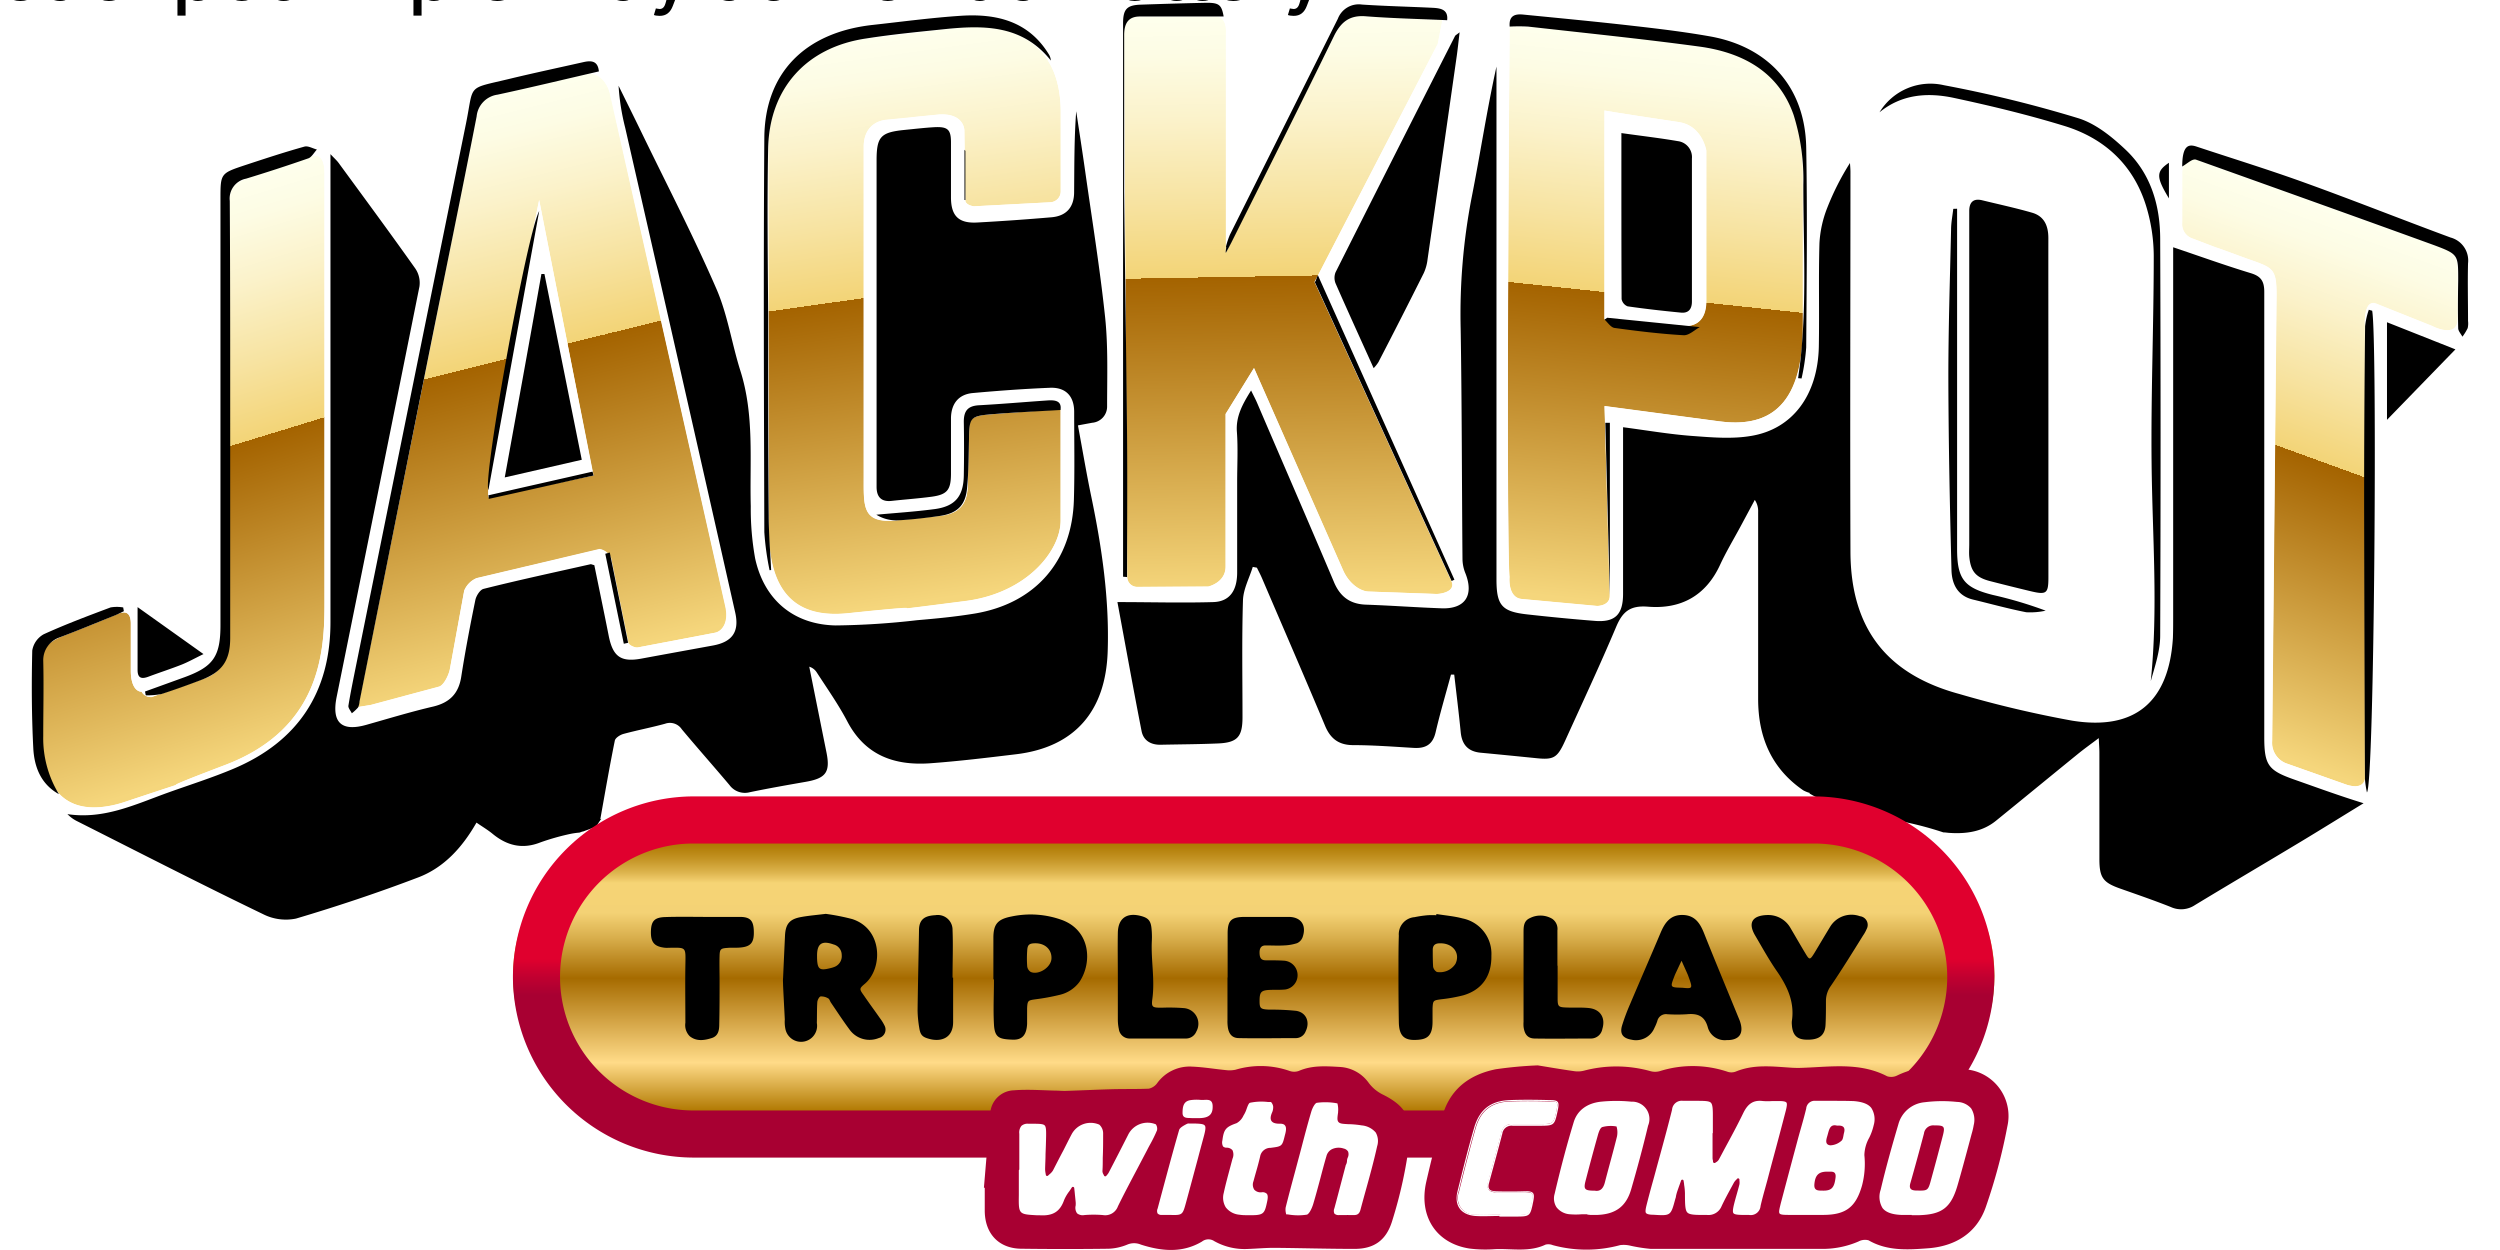
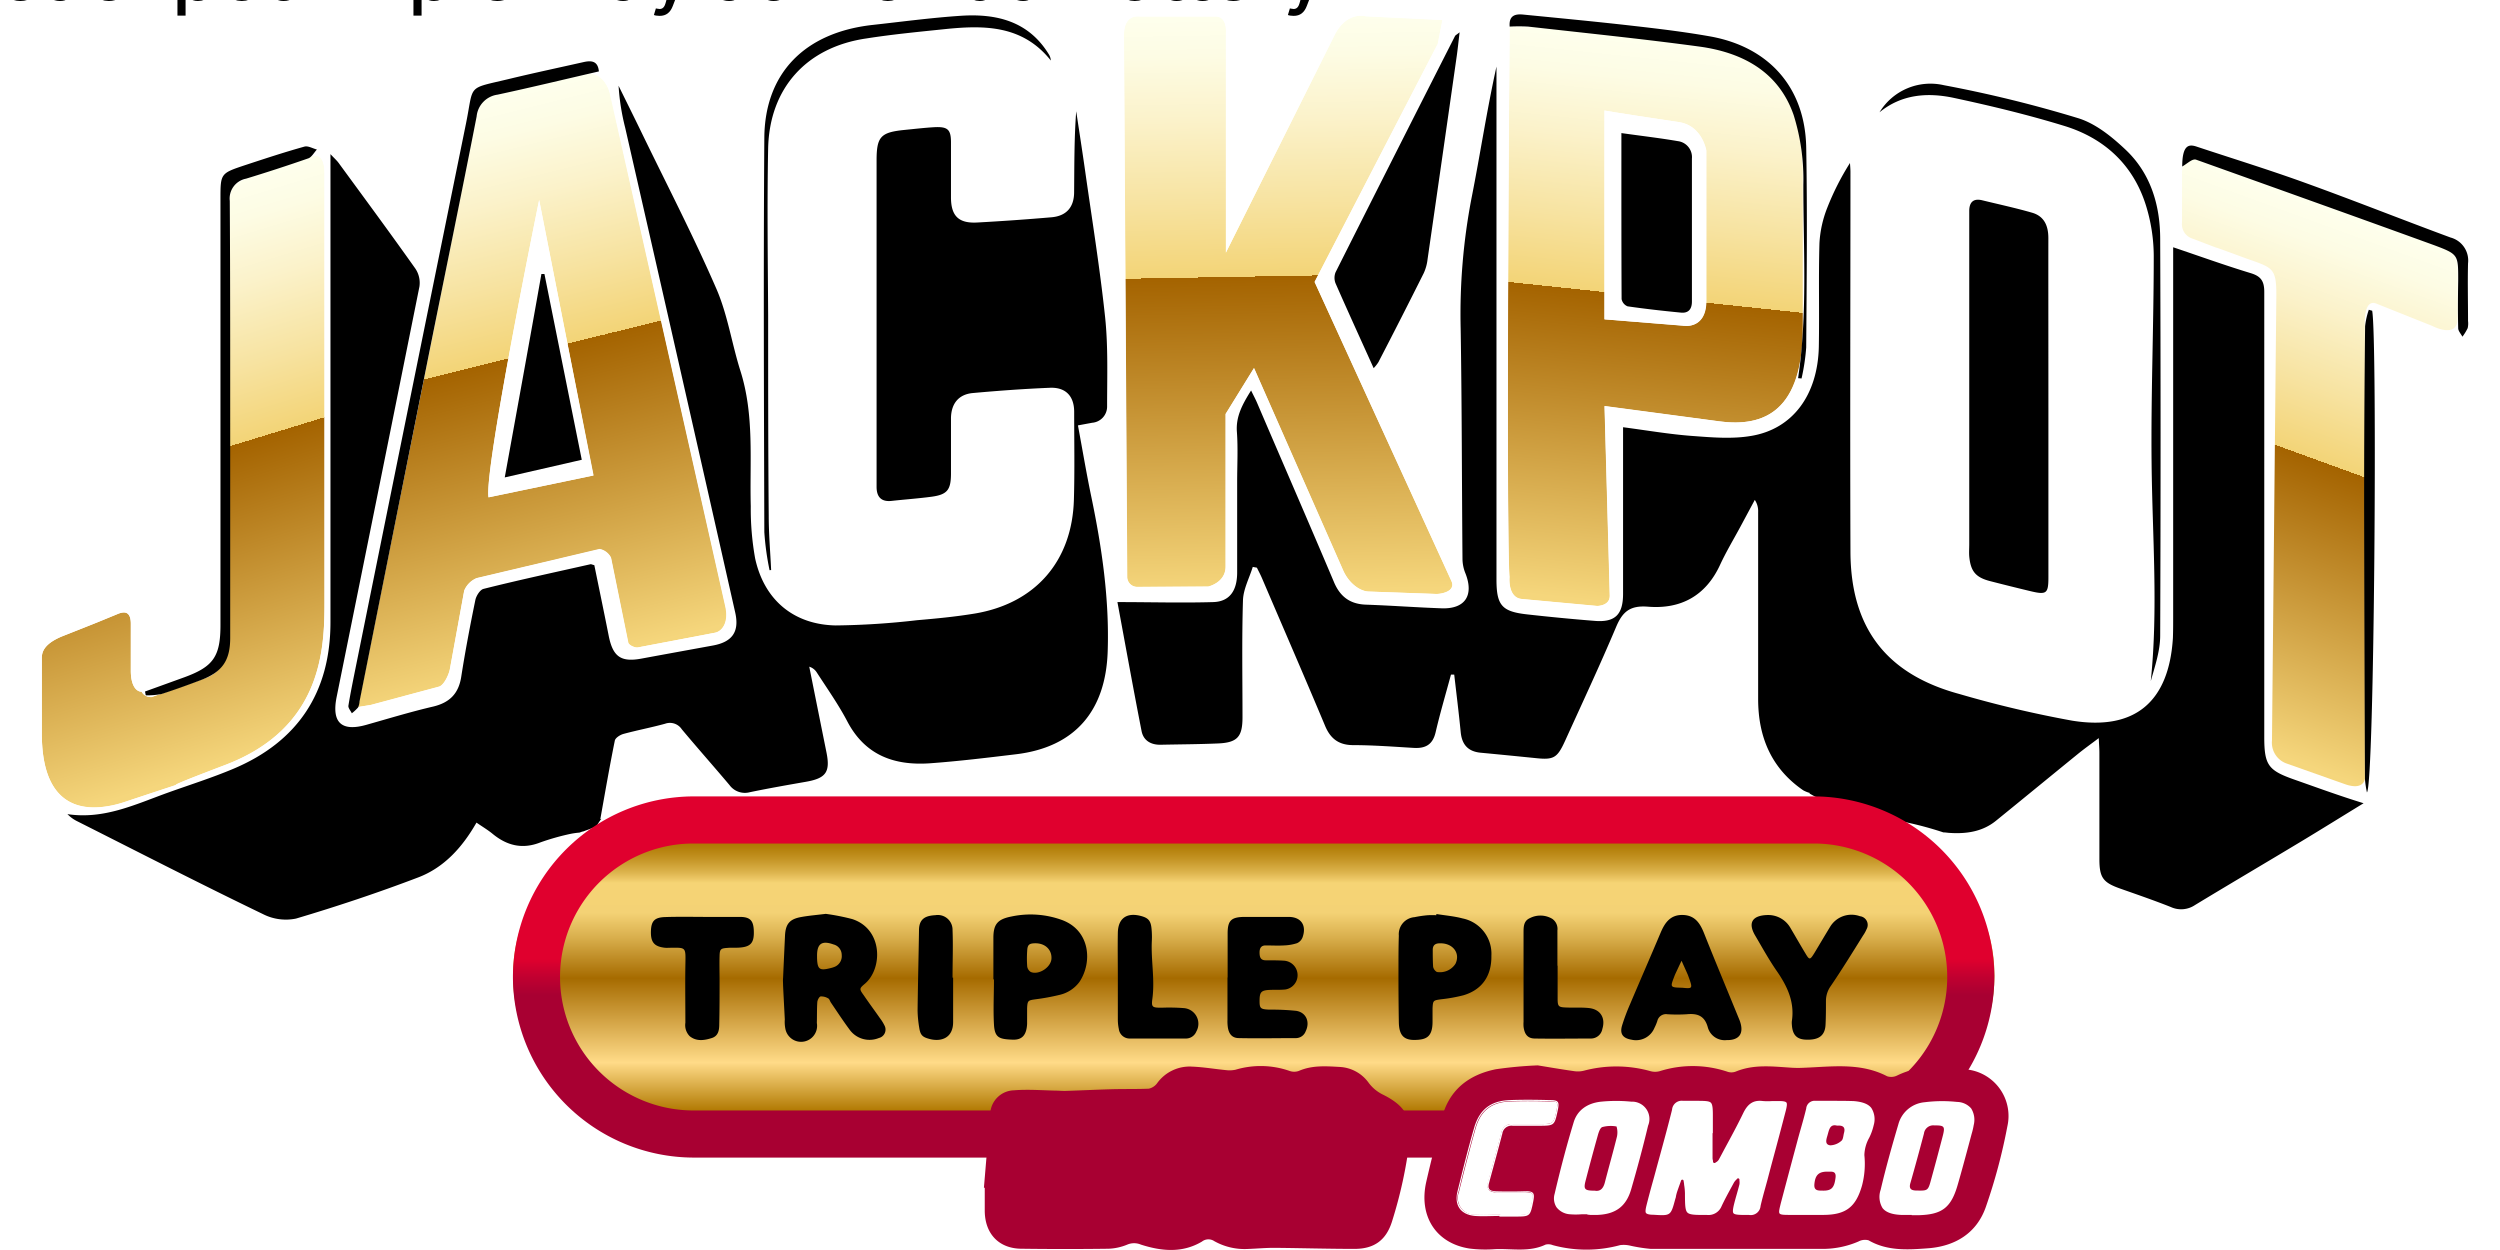
<svg xmlns="http://www.w3.org/2000/svg" xmlns:xlink="http://www.w3.org/1999/xlink" viewBox="0 0 529.17 264.58">
  <defs>
    <linearGradient id="a" x1="392.86" x2="367.13" y1="24.79" y2="127.98" gradientUnits="userSpaceOnUse">
      <stop offset="0" stop-color="#feffed" />
      <stop offset=".07" stop-color="#fdfce4" />
      <stop offset=".18" stop-color="#fbf2ca" />
      <stop offset=".32" stop-color="#f7e3a1" />
      <stop offset=".45" stop-color="#f3d477" />
      <stop offset=".45" stop-color="#e5c062" />
      <stop offset=".45" stop-color="#c18c2b" />
      <stop offset=".45" stop-color="#a46300" />
      <stop offset=".99" stop-color="#f5d67c" />
    </linearGradient>
    <linearGradient xlink:href="#a" id="b" x1="73.92" x2="100.48" y1="22.1" y2="128.63" />
    <linearGradient xlink:href="#a" id="c" x1="162.08" x2="177.26" y1="7.11" y2="115.08" />
    <linearGradient xlink:href="#a" id="d" x1="239.48" x2="241.43" y1="2.65" y2="113.92" />
    <linearGradient xlink:href="#a" id="e" x1="314.24" x2="302.84" y1="7.77" y2="116.25" />
    <linearGradient xlink:href="#a" id="f" x1="446.93" x2="411.81" y1="42.07" y2="138.59" />
    <linearGradient xlink:href="#a" id="g" x1="15.82" x2="47.25" y1="41.72" y2="144.52" />
    <linearGradient id="h" x1="234.52" x2="234.52" y1="160.88" y2="212.88" gradientUnits="userSpaceOnUse">
      <stop offset="0" stop-color="#ad7700" />
      <stop offset=".02" stop-color="#b37e09" />
      <stop offset=".06" stop-color="#c39323" />
      <stop offset=".11" stop-color="#dcb34c" />
      <stop offset=".15" stop-color="#f6d475" />
      <stop offset=".26" stop-color="#f4d275" />
      <stop offset=".35" stop-color="#d9af4d" />
      <stop offset=".5" stop-color="#a66b00" />
      <stop offset=".81" stop-color="#ffdb88" />
      <stop offset=".99" stop-color="#b07800" />
    </linearGradient>
    <linearGradient id="i" x1="234.5" x2="234.5" y1="152.14" y2="221.14" gradientUnits="userSpaceOnUse">
      <stop offset=".45" stop-color="#e0002e" />
      <stop offset=".5" stop-color="#c10030" />
      <stop offset=".55" stop-color="#a80032" />
    </linearGradient>
  </defs>
  <g data-name="Layer 1">
-     <path fill="url(#linearGradient91709)" d="M407 48.92c0-21.22-17-24.84-17-24.84l-23.91-5.81c-10.32-2.51-13.67 2.26-13.67 22.35v64.63c0 16.41 12.34 21.83 12.34 21.83s.05-.17 26.22 6.85c17.37 4.65 16-12.55 16-12.55zm-21.29 67.67-12.92-3.86s-4-.83-4-6.15V39.87c0-5 4.37-3.62 4.37-3.62l9.94 2.45c5.28 1.3 4.9 7.06 4.9 7.06s.42 0 .42 65.21c.03 6.91-2.68 5.62-2.68 5.62z" transform="translate(5.528) scale(1.108)" />
    <path fill="#fff" d="M406.397 19.57a20.757 20.757 0 0 1 4.877.677l26.452 6.438s18.84 4.012 18.84 27.528v80.3s1.208 14.795-11.659 14.795a23.649 23.649 0 0 1-6.028-.887c-27.705-7.414-28.99-7.59-29.057-7.59 0 0-13.675-6.007-13.675-24.193V45.015c0-18.74 2.626-25.489 10.273-25.489m27.15 109.712c.865 0 2.46-.764 2.46-6.339 0-72.265-.465-72.265-.465-72.265s.421-6.384-5.43-7.824l-11.015-2.715a4.931 4.931 0 0 0-1.363-.189c-1.441 0-3.48.632-3.48 4.2v73.928c0 5.896 4.433 6.816 4.433 6.816l14.318 4.277a1.319 1.319 0 0 0 .543.111M406.42 16.202c-12.545 0-13.598 14.218-13.598 28.813v71.623c0 20.125 15.027 26.963 15.67 27.24l3.602 1.584.155-.631c3.324.853 10.572 2.726 25.765 6.804a26.74 26.74 0 0 0 6.893.997 13.886 13.886 0 0 0 10.683-4.31c4.622-5.02 4.378-12.678 4.3-13.92V54.224c0-13.442-5.751-21.056-10.594-25.145a27.882 27.882 0 0 0-10.805-5.63l-26.464-6.427a24.015 24.015 0 0 0-5.663-.776zm11.248 27.106h.11a2.704 2.704 0 0 1 .422 0h.122l11.015 2.716c3.114.764 2.926 4.244 2.915 4.432l-.233 3.547h.355c.133 5.63.332 21.93.332 68.93a15.249 15.249 0 0 1-.188 2.615l-12.855-3.845-.244-.078c-.521-.177-1.807-.898-1.807-3.568V44.184a3.325 3.325 0 0 1 .09-.876z" />
    <path fill="url(#b)" d="m133.56 115.89-22-97.77c-.71-3.16-2.9-4.32-4.34-4l-17.17 3.96c-1.41.33-3.32.79-4 4.16-22.6 112.85-22.64 112.84-22.64 112.84l2.47-.4 13-3.49c1-.26 1.9-2.37 2.08-3.33l2.74-15a4.38 4.38 0 0 1 2.41-2.41l23.32-5.48c.69-.17 2.15 1 2.29 1.67l3.28 16.13c.1.49 1.29 1 1.78.93l14.8-2.82c1.3-.25 2.67-1.88 1.98-4.99zM88.33 95C87.46 89.69 98 38.2 98 38.2l10.41 52.63z" transform="translate(5.528) scale(1.108)" />
    <path fill="#fff" d="M124.948 15.603c1.562 0 3.557 1.352 4.267 4.433l24.38 108.349c.765 3.446-.754 5.253-2.216 5.541l-16.402 3.125h-.144c-.598 0-1.729-.532-1.828-1.042l-3.646-17.93a3.325 3.325 0 0 0-2.383-1.873.355.355 0 0 0-.155 0l-25.899 6.14a4.854 4.854 0 0 0-2.67 2.67l-3.037 16.623c-.2 1.108-1.252 3.402-2.305 3.69l-14.407 3.868-2.737.443 25.09-125.049c.753-3.735 2.87-4.244 4.432-4.61l19.084-4.378a2.915 2.915 0 0 1 .543-.055m-21.5 89.731 22.165-4.632-11.448-58.314s-11.68 57.061-10.716 62.946m21.532-93.011a5.541 5.541 0 0 0-1.286.144l-19.083 4.433c-1.729.399-5.774 1.318-6.948 7.192C73.96 142.182 72.63 148.62 72.552 148.975l3.247.698.521 3.325 2.748-.443h.333l14.407-3.868c3.59-.964 4.698-6.239 4.71-6.294l1.518-8.345 1.462-7.968a2.638 2.638 0 0 1 .477-.454l12.667-2.982 11.647-2.737 1.618 7.946 1.817 8.965c.499 2.416 3.27 3.702 5.087 3.702a4.267 4.267 0 0 0 .765-.067l8.2-1.562 8.2-1.574a6.029 6.029 0 0 0 3.913-2.682 8.622 8.622 0 0 0 .92-6.837l-12.19-54.17-12.19-54.18c-1.109-4.886-4.555-7.07-7.503-7.07zm-18.053 88.9c.843-7.658 3.979-25.123 7.181-41.724l7.647 38.632z" />
-     <path fill="url(#c)" d="M160 91.19V28c0-3 1.71-4.88 4.46-5.15 11.09-1.08-1.58.16 9.51-.95 5.27-.53 5.27 3 5.27 3l.17 13.32c0 1 1.65 1.2 1.65 1.2l14.59-.77a2.08 2.08 0 0 0 2-2.11V21.45c0-19.71-19.89-16.08-19.89-16.08s0-.15-17.32 2c-18.62 2.29-18.62 19.84-18.62 19.84l.06 73.63c0 12.53 5.35 17.31 15.16 16.29 22.4-2.34.06.54 22.4-2.33 11.79-1.51 18.21-9.62 18.21-15.38V78.14s-10.06.71-13.56 1c-3.67.21-3.87 1.25-3.9 2.37l-.27 10.3c-.06 2.14.19 6.14-5.3 6.71l-8.34.86c-6.59.62-6.28-2.56-6.28-8.19z" transform="translate(5.528) scale(1.108)" />
    <path fill="#fff" d="M206.4 5.652c6.362 0 18.12 2.105 18.12 18.119v16.7a2.305 2.305 0 0 1-2.217 2.339l-16.168.853s-1.818-.177-1.829-1.33l-.188-14.761s0-3.325-4.699-3.325a10.461 10.461 0 0 0-1.108.056l-5.541.554h.454l-5.54.532c-2.96.222-4.844 2.316-4.844 5.64v70.039c0 5.718-.277 9.187 5.209 9.187.51 0 1.108 0 1.673-.089 9.243-.909 0 0 9.243-.953 6.084-.632 5.807-5.064 5.873-7.436l.3-11.414c0-1.242.254-2.394 4.321-2.627 3.879-.366 15.027-1.108 15.027-1.108v23.582c0 6.384-7.114 15.371-20.18 17.045-10.14 1.296-11.968 1.529-12.312 1.529s.089-.067-.344-.067c-.698 0-3.191.178-12.19 1.109a26.02 26.02 0 0 1-2.726.144c-9.131 0-14.063-5.541-14.074-18.197l-.067-81.597s0-19.449 20.635-21.986c16.834-2.073 18.906-2.217 19.16-2.217a23.494 23.494 0 0 1 3.924-.299m0-3.325a29.667 29.667 0 0 0-4.244.3c-1.64.1-8.124.842-19.283 2.216-12.124 1.496-17.909 8.311-20.624 13.764a28.414 28.414 0 0 0-2.925 11.525l.066 81.608c0 9.808 3.037 21.51 17.399 21.51a29.766 29.766 0 0 0 3.07-.166c7.868-.82 10.583-1.042 11.503-1.108a4.244 4.244 0 0 0 .665 0c.543 0 .576 0 12.733-1.552a29.4 29.4 0 0 0 16.856-7.646c3.956-3.768 6.228-8.4 6.228-12.7V86.86a3.38 3.38 0 0 0-3.225-3.657h-.344c-.454 0-11.082.786-15.038 1.108-2.05.122-7.259.465-7.403 5.851l-.066 5.807-.155 5.707v.433c0 2.66-.189 3.501-2.882 3.779l-4.067.432a5.375 5.375 0 0 0-.654.066l-4.532.443a11.957 11.957 0 0 1-1.341.078 3.225 3.225 0 0 1-1.53-.222c-.365-.498-.354-3.003-.354-4.831V31.03c0-1.94.93-2.294 1.94-2.394l3.856-.377 1.307-.133h.333l5.053-.51a6.97 6.97 0 0 1 .81 0 2.56 2.56 0 0 1 1.385.255l.177 14.595c0 2.427 2.017 4.311 4.82 4.6h.51l16.169-.865a5.541 5.541 0 0 0 5.33-5.652V23.771c0-13.42-8.023-21.444-21.443-21.444z" />
    <path fill="url(#d)" d="m210.3 110.23-.6-103.51c0-4.18 3-3.56 3-3.56h14.5c2.28 0 2 3 2 3v42.1l20.71-41.51c2.36-4.72 6-3.64 6-3.64l14.64.71-.89 4.55-23.53 45.49L272.27 111c.91 2-2 2.49-2.93 2.46l-12.91-.46c-1.59-.06-3.73-1.49-4.88-4.1l-17-38.59-5.42 8.77v29.15c0 3.1-3.33 3.82-3.33 3.82l-13.47.06a1.92 1.92 0 0 1-2.03-1.88z" transform="translate(5.528) scale(1.108)" />
    <path fill="#fff" d="M288.12 3.325a3.68 3.68 0 0 1 1.008.122l16.224.786-.986 5.043-26.076 50.412 28.968 63.322c.975 2.128-2.017 2.726-3.158 2.726h-.09l-14.306-.51c-1.762-.066-4.134-1.65-5.408-4.543l-18.84-42.765-6.006 9.718v32.304c0 3.436-3.69 4.234-3.69 4.234l-14.928.066a2.128 2.128 0 0 1-2.216-2.094l-.698-114.699c0-3.58 1.95-3.978 2.848-3.978a2.649 2.649 0 0 1 .443 0h16.07c2.526 0 2.215 3.324 2.215 3.324v46.655L282.48 7.48c1.795-3.59 4.244-4.155 5.64-4.155m0-3.325c-1.673 0-5.873.587-8.577 5.995l-16.723 33.402V6.948a7.248 7.248 0 0 0-1.574-5.075 5.308 5.308 0 0 0-3.967-1.696h-15.847a5.774 5.774 0 0 0-.665 0 5.907 5.907 0 0 0-4.211 1.707 7.602 7.602 0 0 0-1.962 5.619l.665 114.698a5.42 5.42 0 0 0 5.541 5.408l14.96-.066h.344l.344-.067c2.216-.476 6.306-2.648 6.317-7.491V88.623l2.216-3.535 16.257 36.98c1.663 3.79 5.01 6.417 8.334 6.528l7.148.232 7.159.233h.2c.432 0 4.222-.078 5.94-2.76a4.799 4.799 0 0 0 .243-4.676l-28.27-61.849 25.29-48.982.21-.421.088-.466.998-5.03.731-3.769-3.834-.188-15.936-.787A8.046 8.046 0 0 0 288.119 0z" />
    <path fill="url(#e)" d="M321.11 9.15c-34.09-5-37.75-4.08-37.75-4.08v2.3c-.7 99.18 0 102.86 0 102.86s-.39 4 2.35 4.22l14.41 1.33s2.46 0 2.4-2l-1-36.19 21.88 2.91c8.67 1.16 16-2 16-18.09v-30c-.24-7.41-1.57-20.81-18.29-23.26zm-.17 48.32c0 5.63-4.52 4.75-4.52 4.75L301.5 61V21.11s0 .08 14.23 2.22c4.44.67 5.21 5.43 5.21 5.43z" transform="translate(5.528) scale(1.108)" />
    <path fill="#fff" d="M321 5.541c3.169 0 12.766.543 40.382 4.588 18.53 2.726 20.003 17.576 20.292 25.755V69.13c0 15.68-6.328 20.29-14.407 20.29a25.09 25.09 0 0 1-3.325-.243l-24.291-3.247 1.108 40.106c.066 2.216-2.66 2.216-2.66 2.216l-15.969-1.474c-3.037-.288-2.604-4.677-2.604-4.677s-.776-4.078 0-113.989V5.563A8.489 8.489 0 0 1 321 5.541m35.905 63.456c1.386 0 4.289-.566 4.289-5.32V31.872s-.853-5.275-5.774-6.018c-15.792-2.371-15.77-2.46-15.77-2.46V67.6l16.535 1.308a4.045 4.045 0 0 0 .72.055M321 2.216a9.641 9.641 0 0 0-2.217.167l-2.504.631v5.131c-.543 76.71-.366 108.837 0 113.99a8.988 8.988 0 0 0 1.65 5.929 5.807 5.807 0 0 0 3.99 2.083l15.97 1.474h.299a6.65 6.65 0 0 0 4.51-1.806 5.253 5.253 0 0 0 1.474-3.88l-1.097-36.17 20.402 2.692a28.89 28.89 0 0 0 3.801.266c5.475 0 9.774-1.84 12.8-5.463 3.324-4 4.942-9.974 4.942-18.153V35.762c-.221-6.34-.92-25.655-23.128-28.913C334.398 2.826 324.468 2.216 321 2.216zm21.975 62.359V27.317c2.737.432 6.75 1.042 11.958 1.829a3.845 3.845 0 0 1 2.936 3.07v31.472c0 1.995-.532 1.995-.964 1.995h-.399l-13.475-1.108z" />
    <path fill="url(#f)" d="m443 149.81-11.3-4a4.22 4.22 0 0 1-2.66-4.33l.83-84.63c.06-6.09-.69-5.61-6.65-7.81-9.51-3.51 0 .11-9.51-3.51a2.86 2.86 0 0 1-1.86-3V33.2c0-4.54 3.44-2.47 3.44-2.47l44.58 16c3.23 1.16 4.63 1.37 4.63 4.91v9.2c0 4-4.87 1.41-4.87 1.41l-10.5-4.19c-2.75-1.26-2.34 4.23-2.34 4.23v86.47s-.16 2.33-3.79 1.05z" transform="translate(5.528) scale(1.108)" />
-     <path fill="#fff" d="M463.946 33.59a3.967 3.967 0 0 1 1.785.52l49.403 17.732c3.58 1.285 5.131 1.518 5.131 5.44v10.196c0 1.929-1.03 2.472-2.216 2.472a8.278 8.278 0 0 1-3.214-.91l-11.636-4.642a2.006 2.006 0 0 0-.842-.2c-2.117 0-1.751 4.887-1.751 4.887v95.826s-.078 1.53-2.017 1.53a6.65 6.65 0 0 1-2.15-.433l-12.523-4.432a4.677 4.677 0 0 1-2.948-4.799l.92-93.787c.067-6.749-.765-6.217-7.37-8.655-4.776-1.762-5.23-1.906-5.274-1.906s-.422-.155-5.253-1.995a3.17 3.17 0 0 1-2.062-3.324V36.77c0-2.637 1.031-3.258 2.028-3.258m0-3.325a5.042 5.042 0 0 0-3.601 1.463 6.915 6.915 0 0 0-1.751 5.131V46.9a6.46 6.46 0 0 0 4.2 6.65c4.09 1.562 5.286 2.016 5.873 2.16l-.31-.077c.155 0 .953.321 5.01 1.817.73.277 1.395.51 1.994.72a17.288 17.288 0 0 1 2.97 1.208 12.19 12.19 0 0 1 .233 3.58l-.953 93.698a7.924 7.924 0 0 0 5.164 8.079l6.261 2.216 6.272 2.217a9.664 9.664 0 0 0 3.247.62 5.098 5.098 0 0 0 5.342-4.687V68.287l9.586 3.746a11.082 11.082 0 0 0 4.588 1.208c3.324 0 5.54-2.327 5.54-5.796V57.294c0-5.995-3.324-7.17-6.648-8.312l-.72-.266-49.16-17.686a7.159 7.159 0 0 0-3.148-.798z" />
    <path fill="url(#g)" d="M3 140.14v-14c0-1-.3-3 4.31-4.76 5.69-2.25 6.46-2.57 6.46-2.57l3.65-1.5c.73-.3 2.58-1.07 2.58 1.83v9c0 2.4.77 3.94 2.07 4a1.89 1.89 0 0 0 1.93 1l10.15-3.58c2.57-.91 4.78-3.19 4.78-9.81V38.14c0-2.39.68-3.22 4.21-4.38C54 30.21 54 30.14 54 30.14s3-2 3 3v82c0 9.09-.59 24-19 31-18.93 7.18.21.6-19 7-6 2-16 3-16-13z" transform="translate(5.528) scale(1.108)" />
    <path fill="#fff" d="M66.756 32.969c.92 0 1.94.687 1.94 3.757v90.872c0 10.074-.654 26.597-21.056 34.354-20.978 7.957.233.665-21.056 7.758a21.422 21.422 0 0 1-6.65 1.219c-5.54 0-11.081-3.148-11.081-15.626v-15.515c0-1.108-.333-3.324 4.776-5.275 6.306-2.493 7.16-2.848 7.16-2.848l4.044-1.662a3.89 3.89 0 0 1 1.374-.355c.765 0 1.485.477 1.485 2.383v9.974c0 2.66.854 4.366 2.294 4.433a2.216 2.216 0 0 0 1.862 1.108.687.687 0 0 0 .277 0l11.248-3.968c2.848-1.008 5.298-3.535 5.298-10.871v-90.44c0-2.649.753-3.569 4.665-4.854C65.371 33.479 65.371 33.4 65.371 33.4a2.915 2.915 0 0 1 1.385-.432m0-3.325a6.095 6.095 0 0 0-2.826.754c-.587.21-2.87.997-11.625 3.856-5.818 1.907-6.96 4.378-6.96 8.013v90.44c0 6.65-2.215 7.414-3.08 7.757l-7.358 2.594-2.36.842-.211-.543-1.208-.089a6.416 6.416 0 0 1-.111-1.241v-9.974c0-4.211-2.593-5.707-4.81-5.707a7.048 7.048 0 0 0-2.637.598l-4.045 1.607-7.115 2.815c-6.25 2.505-6.882 5.929-6.882 8.267v15.648c0 16.49 9.01 18.95 14.407 18.95a24.669 24.669 0 0 0 7.757-1.352l8.988-2.98a10.517 10.517 0 0 0 2.648-1.11c.732-.332 2.937-1.24 9.553-3.745 23.14-8.788 23.14-28.868 23.14-37.446V36.726c0-1.175-.256-7.082-5.265-7.082z" />
    <path d="M114.442 178.287a50.977 50.977 0 0 1 6.206-1.762 16.069 16.069 0 0 1 2.006-.288c.2-.066.388-.155.598-.21l.289-.067.454-.177c.72-.244 1.43-.521 2.128-.82.133-.156.277-.31.41-.5v-.066l.487-.731c.089-.133.189-.233.277-.344l-.232.078c1.041-5.807 1.972-11.215 3.07-16.623.11-.587 1.108-1.23 1.839-1.43 2.914-.786 5.884-1.352 8.788-2.15a3.014 3.014 0 0 1 3.557 1.175c3.325 3.979 6.75 7.835 10.085 11.792a4.034 4.034 0 0 0 4.322 1.518c3.956-.82 7.946-1.518 11.935-2.217 4.178-.742 5.109-2.072 4.278-6.194q-1.829-9.077-3.646-18.153a2.892 2.892 0 0 1 1.629 1.275c2.216 3.424 4.555 6.737 6.427 10.306 3.78 7.203 9.974 9.386 17.499 8.865 6.095-.443 12.19-1.185 18.252-1.917 12.445-1.507 18.94-9.187 19.36-21.72.377-11.082-1.219-21.976-3.468-32.792-1.031-4.943-1.873-9.974-2.826-15.094l2.992-.554a3.435 3.435 0 0 0 3.18-3.502c0-6.283.233-12.611-.42-18.84-1.109-10.45-2.793-20.822-4.267-31.228-.588-4.123-1.23-8.245-1.851-12.368-.432 5.74-.388 11.426-.443 17.11 0 3.226-1.663 5.065-4.799 5.331q-7.846.676-15.725 1.108c-3.934.211-5.541-1.396-5.541-5.341V30.121c0-2.726-.72-3.325-3.447-3.203-2.15.122-4.288.377-6.438.588-5.02.51-5.863 1.44-5.863 6.494v69.052c0 2.116.976 3.224 3.203 2.97 2.826-.31 5.674-.51 8.489-.887 3.247-.454 4.034-1.43 4.056-4.799v-11.89c.066-3.092 1.684-4.987 4.632-5.253 5.397-.488 10.816-.887 16.235-1.109 3.325-.166 5.176 1.663 5.209 5.01 0 6.205.122 12.422-.056 18.617-.354 13.1-8.2 22.076-21.122 24.181-3.99.654-8.034 1.042-12.068 1.385a163.814 163.814 0 0 1-17.244 1.109c-8.932-.178-15.127-5.442-17.033-14.152a59.023 59.023 0 0 1-.93-11.082c-.256-9.62.797-19.294-2.217-28.725-1.807-5.73-2.682-11.813-5.054-17.277-4.765-10.97-10.273-21.632-15.514-32.414-1.707-3.536-3.469-7.06-5.198-10.584a47.653 47.653 0 0 0 1.397 8.866q11.724 51.332 23.294 102.641c.909 4.045-.599 6.217-4.699 6.971-5.009.92-9.974 1.817-15.005 2.748-4.433.854-6.173-.299-7.07-4.776-.998-5.042-2.05-10.074-3.048-14.972-.487-.122-.665-.233-.809-.2-7.558 1.707-15.127 3.325-22.651 5.22-.743.189-1.552 1.485-1.73 2.383-1.107 5.397-2.138 10.816-2.991 16.268-.565 3.547-2.472 5.42-5.907 6.25-4.765 1.109-9.475 2.55-14.196 3.88-5.253 1.484-7.358-.5-6.261-5.918q8.81-43.453 17.531-86.894a5.408 5.408 0 0 0-.864-3.757c-5.33-7.525-10.805-14.939-16.257-22.386-.366-.499-.854-.93-1.718-1.85v99.095c0 14.816-6.915 25.289-20.601 31.03-4.522 1.905-9.22 3.38-13.842 5.042-6.837 2.46-13.509 5.707-21.233 4.532a7.436 7.436 0 0 0 2.094 1.518c13.088 6.594 26.132 13.299 39.308 19.649a10.66 10.66 0 0 0 6.982.942c8.722-2.593 17.377-5.475 25.888-8.722 5.452-2.083 9.32-6.35 12.312-11.592 1.23.854 2.338 1.508 3.324 2.305 3.081 2.571 6.395 3.414 10.262 1.862zM485.656 165.022c-5.541-1.95-6.383-3.047-6.383-9.02V61.803c0-2.271-.676-3.324-2.882-3.99-5.485-1.662-10.871-3.612-16.401-5.474V130.601c0 1.463 0 2.937-.055 4.433-.832 13.498-8.002 19.66-21.311 17.51a234.617 234.617 0 0 1-23.87-5.641c-15.515-4.2-23.018-14.03-23.073-30.11-.1-26.818 0-53.626 0-80.444 0-.61-.067-1.23-.1-1.85a56.086 56.086 0 0 0-4.832 9.54 23.926 23.926 0 0 0-1.629 7.404c-.21 7.325 0 14.661-.133 21.986-.233 10.196-5.54 17.388-14.329 18.84-4.067.698-8.389.31-12.567 0-4.754-.355-9.475-1.175-14.54-1.84v35.274c0 4.433-1.74 6.062-5.984 5.718q-7.214-.576-14.406-1.385c-5.287-.598-6.395-1.928-6.406-7.336V14.096c-2.05 9.265-3.446 18.618-5.286 27.872a129.903 129.903 0 0 0-2.294 27.56c.266 16.291.244 32.582.388 48.872a8.212 8.212 0 0 0 .632 2.981c1.817 4.644-.078 7.547-5.032 7.38-5.341-.188-10.672-.587-16.013-.775-3.435-.11-5.541-1.729-6.838-4.887-5.341-12.623-10.816-25.19-16.202-37.768-.343-.809-.764-1.584-1.296-2.681-1.862 2.97-3.247 5.54-3.003 8.776.255 3.513.055 7.06.055 10.595v19.139c0 3.945-1.651 6.172-5.042 6.283-6.65.2-13.299 0-20.302 0 1.684 9.054 3.324 18.186 5.108 27.284.388 2.017 1.962 2.948 4.034 2.914 4.045-.088 8.101-.1 12.19-.277s5.131-1.451 5.142-5.474c0-8.278-.155-16.557.1-24.824.078-2.382 1.352-4.72 2.072-7.07l.876.166c.377.765.776 1.507 1.108 2.294 4.433 10.362 8.943 20.723 13.299 31.118 1.108 2.704 2.837 4.1 5.84 4.145 4.31 0 8.622.332 12.921.587 2.505.156 4.056-.676 4.666-3.324.953-4.09 2.15-8.112 3.247-12.19h.687c.465 4.056.975 8.123 1.374 12.19.255 2.626 1.552 4.089 4.211 4.344 3.768.355 7.547.731 11.315 1.108 4.145.466 4.865.122 6.594-3.68 3.624-7.99 7.358-15.957 10.772-24.047 1.363-3.236 2.947-4.6 6.76-4.289 6.837.554 12.19-2.216 15.248-8.865 1.264-2.727 2.826-5.33 4.256-7.98l3.092-5.762a4.278 4.278 0 0 1 .709 2.582v39.574c0 7.968 2.76 14.661 9.542 19.316a6.65 6.65 0 0 0 1.396.565l-.089.144h.089c6.029 3.557 13.575 4.488 20.324 6.05a72.975 72.975 0 0 1 7.946 2.15c.455 0 .909.09 1.363.112 3.524.221 6.904-.255 9.763-2.571 5.752-4.666 11.481-9.376 17.233-14.052 1.352-1.109 2.77-2.117 4.533-3.447.055 1.407.132 2.216.132 3.08v22.508c0 3.946.754 4.976 4.433 6.273s7.16 2.493 10.683 3.89a5.23 5.23 0 0 0 5.11-.41c7.435-4.51 14.938-8.921 22.396-13.41 4.266-2.57 8.5-5.208 13.298-8.145-5.32-1.64-9.962-3.358-14.64-4.998z" />
    <path d="M433.582 86.307v35.916c0 3.425-.4 3.724-3.813 2.904a530.103 530.103 0 0 1-8.51-2.117c-3.07-.787-4.134-2.072-4.433-5.23-.067-.854 0-1.718 0-2.583V44.672c0-1.84.842-2.749 2.77-2.272 3.502.853 7.037 1.618 10.506 2.615 2.604.743 3.469 2.782 3.469 5.386-.012 11.968.01 23.937.01 35.906zM290.757 77.929c-2.782-6.173-5.464-12.035-8.057-17.942a3.158 3.158 0 0 1 0-2.36q12.59-25.035 25.278-49.992c.1-.188.355-.299.975-.797-.243 2.005-.398 3.568-.62 5.12q-3.059 21.465-6.162 42.92a9.62 9.62 0 0 1-.82 2.959q-4.732 9.464-9.597 18.84a7.857 7.857 0 0 1-.997 1.252zM343.197 28.17c4.322.61 8.167 1.053 11.968 1.707a3.413 3.413 0 0 1 2.96 3.69v30.254c0 1.585-.71 2.516-2.339 2.35-3.768-.366-7.536-.787-11.281-1.33a2.072 2.072 0 0 1-1.264-1.53c-.055-11.525-.044-23.061-.044-35.14zM126.765 15.116c-7.203 1.662-14.306 3.38-21.443 4.92a5.142 5.142 0 0 0-4.433 4.61c-3.247 16.623-6.65 33.102-9.974 49.648q-7.414 37.091-14.817 74.205a3.325 3.325 0 0 1-.299 1.241 9.475 9.475 0 0 1-1.33 1.241c-.254-.543-.797-1.108-.72-1.629.488-2.97 1.108-5.929 1.696-8.865q11.558-57.15 23.172-114.245c1.762-8.6 0-7.325 9.231-9.553 5.187-1.252 10.417-2.36 15.626-3.535 1.662-.376 3.08-.31 3.291 1.962zM115.24 57.992l7.902 39.33-16.302 3.735c2.66-14.65 5.242-28.813 7.757-43.054z" />
    <path d="M397.831 23.77a12.622 12.622 0 0 1 13.609-5.74 265.769 265.769 0 0 1 28.281 6.938c3.768 1.108 7.28 3.956 10.218 6.738 5.275 4.987 7.28 11.68 7.303 18.773q.166 42.022 0 84.056c0 3.248-1.108 6.472-1.995 9.642 1.596-15.37.332-30.708.177-46.046-.155-14.64.455-29.279.455-43.918a36.504 36.504 0 0 0-1.707-10.905c-2.704-8.477-8.766-14.03-17.122-16.623-7.757-2.382-15.614-4.277-23.527-5.973-5.563-1.174-11.026-.764-15.692 3.059zM30.696 146.371l8.389-3.036c6.04-2.217 7.58-4.356 7.58-10.994V42.123c0-5.408 0-5.43 5.23-7.17 4.167-1.375 8.345-2.749 12.556-3.923.754-.211 1.74.399 2.627.62-.599.643-1.108 1.607-1.796 1.862q-6.56 2.283-13.21 4.31a4.278 4.278 0 0 0-3.435 4.7c.1 16.545.089 33.09.089 49.636v42.854c0 4.854-1.718 7.259-6.272 8.965-2.749 1.031-5.541 2.05-8.279 2.926a16.146 16.146 0 0 1-3.324.277zM162.893 120.694a57.416 57.416 0 0 1-1.108-8.045c-.078-27.827-.2-55.665 0-83.503.11-13.742 8.643-22.297 22.94-23.871 6.25-.687 12.489-1.53 18.75-1.94 7.514-.476 14.274 1.175 18.551 8.201a2.793 2.793 0 0 1 .4 1.275c-5.963-7.503-14.064-7.503-22.386-6.65-5.541.577-11.138 1.109-16.623 1.973-12.711 1.84-20.524 10.517-20.824 23.217-.232 11.802-.066 23.616 0 35.462 0 14.108 0 28.226.122 42.334 0 3.845.333 7.68.51 11.514zM461.907 35.252c0-4.788 1.54-4.721 3.07-4.211 7.68 2.549 15.426 4.931 23.028 7.69 10.284 3.713 20.447 7.758 30.709 11.548a5.031 5.031 0 0 1 3.69 5.463c-.1 4.045 0 8.101 0 12.19a4.366 4.366 0 0 1-.078 1.53 11.293 11.293 0 0 1-1.108 1.806c-.321-.598-.886-1.197-.898-1.795-.088-3.325-.055-6.727 0-10.096 0-5.452.078-5.54-5.13-7.491-17-6.173-33.247-11.969-50.313-18.075-.776-.288-1.662.643-2.97 1.44zM502.113 65.772c1.108 5.663.476 100.358-1.108 101.954a21.366 21.366 0 0 1-.422-2.848q-.121-29.057-.177-58.125 0-18.84.21-37.679a15.792 15.792 0 0 1 .787-3.502zM380.599 80.045c2.028-13.608 1.108-27.295 1.108-40.948a45.591 45.591 0 0 0-2.04-14.717c-3.169-9.209-10.87-13.298-20.024-14.528-12.024-1.63-24.115-2.86-36.183-4.222a35.34 35.34 0 0 0-3.912 0c-.2-2.416 1.23-2.715 2.937-2.538 7.757.765 15.614 1.507 23.405 2.405 5.463.62 10.938 1.285 16.368 2.26 12.3 2.317 19.803 10.86 20.058 23.383.255 14.141.1 28.282 0 42.411a44.461 44.461 0 0 1-.986 6.56z" />
-     <path d="M414.255 44.184v71.978c0 6.372 1.451 8.245 7.58 9.774a86.883 86.883 0 0 1 11.17 3.324 15.06 15.06 0 0 1-4.122.333c-3.79-.743-7.536-1.784-11.304-2.693-3.258-.798-4.433-3.325-4.51-6.206-.355-13.609-.632-27.228-.665-40.837 0-10.406.343-20.812.576-31.218 0-1.496.3-2.97.466-4.433zM505.249 88.867V68.21l14.484 5.74zM237.718 122.068V4.975c0-3.013.765-3.889 3.735-3.989q6.96-.244 13.941-.399c2.638 0 3.18.433 3.613 2.904h-17.731c-2.571 0-3.325 1.607-3.325 3.945v33.09c.155 17.134.454 34.266.61 51.41.088 10.063 0 20.136 0 30.21zM12.477 168.103c-3.857-2.139-5.22-5.796-5.43-9.72-.355-6.87-.377-13.774-.222-20.667a4.82 4.82 0 0 1 2.438-3.469c4.621-2.105 9.386-3.89 14.14-5.674a7.946 7.946 0 0 1 2.671 0l.144.798c-.72.344-1.418.72-2.216 1.02-3.834 1.54-7.658 3.125-11.525 4.577a5.087 5.087 0 0 0-3.325 4.843c.133 5.341 0 10.683 0 16.035a22.652 22.652 0 0 0 3.325 12.257zM43.074 138.447c-1.895.92-3.203 1.663-4.588 2.217-2.316.92-4.688 1.673-7.015 2.549-1.451.554-2.35.388-2.35-1.408v-13.298zM259.494 52.207a18.607 18.607 0 0 1 .82-2.482q11.426-22.873 22.863-45.747a4.732 4.732 0 0 1 5.097-3.014c4.976.333 9.974.443 14.972.687 1.718.089 3.325.366 3.07 2.627-5.796-.266-11.525-.388-17.233-.831-3.324-.266-5.164 1.108-6.649 4.033-7.148 14.684-14.517 29.312-21.831 43.94-.178.344-.92 1.74-1.109 2.073-.188-.067.167-1.208 0-1.286zM224.475 86.783c-5.12.31-10.084.51-15.027.942-4 .355-4.266.82-4.333 4.799-.077 3.612-.077 7.236-.421 10.827s-2.04 5.308-5.74 5.851c-3.07.443-6.162.809-9.243.953a8.134 8.134 0 0 1-4.222-1.208c4.122-.377 8.245-.643 12.334-1.186 4.344-.576 6.117-2.704 6.184-7.125q.1-5.685 0-11.36c0-2.216.765-3.324 3.103-3.49 4.898-.266 9.785-.698 14.672-1.03 1.585-.1 2.993.099 2.693 2.027zM103.382 103.716c-1.208-2.504 8.19-54.434 10.75-59.033zM278.988 58.325l28.868 64.375-.598.277-28.968-63.29c.354-.188.354-1.174.698-1.362zM340.205 67.257l19.582 1.983c-1.042.554-2.272 1.785-3.425 1.718-4.876-.277-9.752-.875-14.606-1.54-.776-.1-1.418-1.109-2.116-1.773zM340.759 89.487v36.57l-.964-36.57zM129.07 116.948q1.95 9.564 3.88 19.106l-.91.21-3.923-19.05zM103.371 104.847c7.026-1.618 15.039-3.413 22.053-5.02l.2.83c-7.037 1.552-15.083 3.392-22.164 4.943a4.367 4.367 0 0 0-.089-.753zM459.092 34.454v7.536c-2.726-4.522-2.759-5.674 0-7.536zM204.34 31.927v10.406h-.189V31.706z" />
    <path fill="url(#h)" d="M341.52 212.88h-214c-19 0-34.5-7.52-34.5-26.5 0-19 15.52-25.5 34.5-25.5h214c19 0 34.5 6.53 34.5 25.5-.02 18.98-15.53 26.5-34.5 26.5z" transform="translate(5.528) scale(1.108)" />
    <path fill="url(#i)" d="M341.5 161.14a25.5 25.5 0 0 1 0 51h-214a25.5 25.5 0 0 1 0-51h214m0-9h-214a34.61 34.61 0 0 0-34.5 34.5 34.6 34.6 0 0 0 34.5 34.5h214a34.59 34.59 0 0 0 34.5-34.5 34.6 34.6 0 0 0-34.5-34.5z" transform="translate(5.528) scale(1.108)" />
    <path d="M174.795 193.436a46.168 46.168 0 0 1 5.618 1.109c6.505 2.138 6.45 10.494 2.638 13.697-1.197 1.008-1.175 1.108-.222 2.427 1.108 1.629 2.294 3.225 3.425 4.843a9.231 9.231 0 0 1 .953 1.529 1.829 1.829 0 0 1-1.175 2.67 5.197 5.197 0 0 1-6.217-1.795c-1.385-1.861-2.649-3.812-3.956-5.729-.189-.288-.288-.731-.543-.853a2.86 2.86 0 0 0-1.618-.421c-.3.066-.665.753-.699 1.185-.1 1.463-.055 2.926-.1 4.433a3.387 3.387 0 0 1-6.648 1.297 7.347 7.347 0 0 1-.133-2.05c-.122-2.405-.255-4.799-.366-7.204 0-.52-.056-1.03 0-1.551q.2-4.5.41-9.01c.122-2.405.953-3.446 3.324-3.89 1.585-.299 3.214-.432 5.309-.687zm-1.85 8.866v.51c.077 2.36.52 2.693 2.814 2.116a5.873 5.873 0 0 0 .975-.31 2.438 2.438 0 0 0 1.43-2.493 2.294 2.294 0 0 0-1.74-2.217c-2.45-.875-3.491-.188-3.48 2.438zM365.46 220.155a3.701 3.701 0 0 1-3.967-2.682c-.654-2.438-2.16-3.014-4.433-2.792a32.138 32.138 0 0 1-4.133 0 1.884 1.884 0 0 0-2.128 1.44 10.218 10.218 0 0 1-.598 1.43 4.211 4.211 0 0 1-4.832 2.526c-1.895-.31-2.571-1.274-2.006-3.08a43.785 43.785 0 0 1 1.63-4.356c2.149-5.064 4.354-10.106 6.493-15.182.887-2.106 2.04-3.823 4.632-3.79s3.702 1.684 4.566 3.845c2.416 6.085 4.943 12.113 7.414 18.164.067.155.133.31.188.476.91 2.594-.132 4.056-2.825 4.001zm-9.397-11.082c2.106.2 2.272.222 1.474-1.984-.122-.321-.222-.642-.366-.953-.41-.93-.83-1.85-1.24-2.77-.422.875-.832 1.75-1.242 2.626-.11.233-.21.477-.3.71-.886 2.305-.886 2.305 1.674 2.371zM210.268 207.322v-8.788c0-2.926.887-3.967 3.846-4.544a19.449 19.449 0 0 1 10.672.743c6.006 2.216 6.472 8.976 3.701 13.099a7.225 7.225 0 0 1-4.255 2.76 45.758 45.758 0 0 1-5.065.93c-1.562.222-1.684.255-1.762 1.895v3.325c-.122 2.305-1.02 3.402-3.059 3.324-2.792-.11-3.8-.354-3.956-3.236-.177-3.169 0-6.36 0-9.541zm8.943-7.658c-1.34 0-1.728.277-1.784 1.574a22.352 22.352 0 0 0 0 3.325 1.64 1.64 0 0 0 .754 1.174c1.684.71 4.255-.964 4.377-2.781s-1.208-3.28-3.347-3.292zM304.033 193.47c1.862.299 3.768.454 5.541.93a7.624 7.624 0 0 1 6.106 7.902c.067 4.222-1.95 7.181-5.884 8.356a33.102 33.102 0 0 1-4.81.864c-1.607.233-1.673.233-1.762 1.906v2.837c0 3.325-1.44 3.79-3.657 3.857-2.46.066-3.424-1.02-3.48-3.757a617.163 617.163 0 0 1-.077-11.082c0-2.405 0-4.82.077-7.225a3.624 3.624 0 0 1 3.325-3.924 23.738 23.738 0 0 1 2.804-.41 16.38 16.38 0 0 1 1.806 0zm.687 6.205c-.864 0-1.44.355-1.452 1.341 0 1.197 0 2.416.078 3.613a1.63 1.63 0 0 0 .798 1.108 3.912 3.912 0 0 0 3.923-1.717c1.108-2.239-.543-4.444-3.325-4.345zM259.85 206.9v-9.308c0-2.782.775-3.48 3.59-3.513h9.297c2.671 0 3.88 1.795 2.97 4.333a2.216 2.216 0 0 1-1.163 1.23 10.162 10.162 0 0 1-2.77.477c-1.286.077-2.583 0-3.88 0-1.008 0-1.296.654-1.285 1.551s.21 1.574 1.252 1.596c1.297 0 2.594 0 3.88.078a3.07 3.07 0 0 1 .41 6.084c-1.11.133-2.217.055-3.325.1-1.884.077-2.217.443-2.217 2.338 0 1.595.21 1.762 2.072 1.84a50.722 50.722 0 0 1 5.663.254c2.14.322 2.993 2.372 2.028 4.322a2.216 2.216 0 0 1-1.983 1.452c-4.045 0-8.09.089-12.135 0-1.44 0-2.139-.865-2.36-2.294a8.866 8.866 0 0 1-.078-1.54v-9zM374.238 193.68a5.408 5.408 0 0 1 4.632 2.549c1.108 1.873 2.16 3.724 3.258 5.541.875 1.474.975 1.485 1.94-.078 1.107-1.84 2.216-3.723 3.324-5.54a5.275 5.275 0 0 1 6.306-2.217 1.85 1.85 0 0 1 1.396 2.748 7.37 7.37 0 0 1-.754 1.352c-2.216 3.569-4.433 7.148-6.815 10.661a5.397 5.397 0 0 0-1.03 3.103c0 1.729 0 3.458-.09 5.175-.132 2.217-1.418 3.148-3.911 3.092-2.14 0-3.081-.964-3.214-3.17a3.646 3.646 0 0 1 0-.775c.61-4.023-.953-7.347-3.18-10.561-1.663-2.394-3.081-4.976-4.566-7.502-1.618-2.705-.676-4.334 2.704-4.378zM148.796 194.08h7.758c2.216 0 2.925.742 3.003 2.936.089 2.405-.554 3.324-2.737 3.535-.931.11-1.884 0-2.837.089-1.43.1-1.63.254-1.674 1.695-.055 1.807 0 3.613 0 5.42 0 3.014 0 6.017-.066 9.031 0 1.263-.188 2.494-1.585 2.937-1.585.499-3.236.764-4.676-.4a3.325 3.325 0 0 1-.91-2.836c0-4.045-.066-8.09 0-12.124s.245-3.779-3.523-3.746a6.062 6.062 0 0 1-.776 0c-2.316-.254-3.08-1.174-2.992-3.612.089-2.095.798-2.837 3.092-2.893 2.593-.088 5.264-.044 7.923-.033zM236.61 206.735c0-3.092-.055-6.195 0-9.287s1.895-4.322 4.788-3.59c1.695.432 2.216 1.03 2.36 2.88a17.92 17.92 0 0 1 .055 2.317c-.221 4.111.665 8.2.111 12.334-.255 1.84 0 1.917 2.028 1.906a40.35 40.35 0 0 1 4.633.089 3.325 3.325 0 0 1 2.637 4.965 2.372 2.372 0 0 1-2.216 1.474h-11.858a2.294 2.294 0 0 1-2.327-2.017 9.652 9.652 0 0 1-.21-2.04v-9.02zM329.699 204.363v6.982c0 1.74.188 1.862 1.984 1.917 1.54.055 3.114-.055 4.643.11 2.45.267 3.557 2.095 2.837 4.434a2.45 2.45 0 0 1-2.383 2.017c-3.967 0-7.934.066-11.89 0-1.552 0-2.217-.931-2.405-2.527a8.012 8.012 0 0 1 0-1.03v-18.84c0-1.23 0-2.505 1.352-3.092a4.876 4.876 0 0 1 4.71.144 2.593 2.593 0 0 1 1.108 2.471v7.503zM201.746 206.934v9.265c.067 3.513-2.504 4.366-4.965 3.723-1.54-.399-1.972-.82-2.216-2.427a24.458 24.458 0 0 1-.343-3.58c.066-5.662.221-11.325.299-16.988 0-2.604 1.562-3.103 3.48-3.214a3.125 3.125 0 0 1 3.623 3.17c.133 3.324 0 6.649 0 10.051z" />
    <path fill="#fff" d="M429.792 235.127v-5.93h-2.328v-1.207h6.24v1.208h-2.317v5.929zM434.712 235.127v-7.137h2.372l1.418 4.865 1.419-4.865h2.371v7.137h-1.474v-5.619l-1.551 5.619h-1.54l-1.552-5.619v5.619z" />
    <path fill="#a80032" d="M325.499 225.508c1.995.321 4.854.82 7.757 1.23a5.209 5.209 0 0 0 2.028-.111 26.752 26.752 0 0 1 14.052.1 3.69 3.69 0 0 0 1.995 0 23.172 23.172 0 0 1 14.407.155 2.582 2.582 0 0 0 1.706-.078c3.912-1.607 7.957-1.03 11.991-.787a22.408 22.408 0 0 0 2.283 0c5.995-.221 12.057-1.163 17.731 1.796a2.782 2.782 0 0 0 2.15-.178c4.92-2.36 10.184-2.216 15.216-1.196a9.907 9.907 0 0 1 8.078 11.98 119.486 119.486 0 0 1-4.521 16.955c-1.95 5.729-6.65 8.488-12.49 8.865-4.177.31-8.455.565-12.367-1.706a2.937 2.937 0 0 0-2.139.254 19.105 19.105 0 0 1-7.757 1.563h-36.183a33.756 33.756 0 0 1-4.289-.665 6.006 6.006 0 0 0-2.216-.133 27.118 27.118 0 0 1-14.274 0 2.471 2.471 0 0 0-1.507-.11c-3.457 1.65-7.137.808-10.716.963a26.796 26.796 0 0 1-5.42-.133c-7.07-1.108-10.76-6.87-9.12-14.118 1.009-4.433 2.161-8.866 3.247-13.298 1.485-6.051 5.608-9.331 11.47-10.528a85.331 85.331 0 0 1 8.888-.82z" />
    <g fill="#fff">
      <path d="M404.69 257.158H402.387c-1.95-.089-3.236-.565-3.923-1.463a4.588 4.588 0 0 1-.388-3.857c1.108-4.732 2.449-9.475 3.757-13.896a6.328 6.328 0 0 1 5.54-4.633 29.744 29.744 0 0 1 6.872-.066 4.056 4.056 0 0 1 2.98 1.363 4.577 4.577 0 0 1 .544 3.557 14.783 14.783 0 0 1-.433 1.84l-.676 2.527c-.72 2.681-1.44 5.363-2.216 8.045-1.418 5.065-3.325 6.55-8.544 6.65h-1.286zM396.091 234.506a4.433 4.433 0 0 1 .51 3.668 11.98 11.98 0 0 1-.953 2.66 7.935 7.935 0 0 0-1.02 3.668 18.053 18.053 0 0 1-.498 6.439c-1.297 4.555-3.414 6.184-8.123 6.217h-7.015c-1.264 0-2.095 0-2.316-.31s0-1.053.277-2.217q1.717-6.505 3.457-12.977c.222-.853.466-1.718.71-2.57.41-1.442.83-2.927 1.196-4.434a1.784 1.784 0 0 1 1.984-1.64h3.28c1.585 0 3.214 0 4.81.056 1.85.155 3.047.61 3.701 1.44zM362.557 236.623v3.18a.222.222 0 0 0-.066.167v5.175a2.316 2.316 0 0 0 .1.565v.222a.288.288 0 0 0 .177.21.266.266 0 0 0 .266 0l.232-.155a1.53 1.53 0 0 0 .543-.52c.4-.732.787-1.464 1.186-2.217 1.352-2.494 2.748-5.065 4-7.658.998-2.05 2.217-2.781 4.145-2.538a12.423 12.423 0 0 0 2.028 0h1.352c.898 0 1.452.1 1.618.333s.078.82-.133 1.673a957.202 957.202 0 0 1-2.792 10.528 584.184 584.184 0 0 0-1.108 4.19l-.466 1.695c-.343 1.24-.698 2.526-.986 3.8a2.083 2.083 0 0 1-2.416 1.896h-.11c-1.807 0-2.904 0-3.204-.366s0-1.53.51-3.39l.244-.854c.177-.632.355-1.264.51-1.895a2.482 2.482 0 0 0 0-.698 2.216 2.216 0 0 1 0-.277.288.288 0 0 0-.189-.255.255.255 0 0 0-.299.077l-.21.222a2.948 2.948 0 0 0-.466.576l-.421.776c-.754 1.385-1.54 2.815-2.216 4.266a2.981 2.981 0 0 1-3.026 1.818h-.177c-2.216 0-3.469 0-3.99-.488s-.532-1.695-.543-4.1a12.467 12.467 0 0 0-.177-1.818c0-.265-.077-.543-.11-.82a.277.277 0 0 0-.233-.243.288.288 0 0 0-.3.188l-.243.698q-.31.842-.599 1.696a9.032 9.032 0 0 0-.244.942c0 .188-.088.388-.144.576-.953 3.557-.953 3.557-4.621 3.325-.842 0-1.396-.133-1.574-.377s-.088-.831.122-1.685c.41-1.629.865-3.324 1.297-4.876.2-.698.388-1.396.576-2.094.333-1.241.676-2.494 1.02-3.746.842-3.092 1.717-6.295 2.504-9.475a2.05 2.05 0 0 1 2.327-1.862h2.571c1.895 0 2.937 0 3.325.41s.421 1.43.41 3.203zM336.049 257.102a.266.266 0 0 0-.188-.077h-1.109a14.75 14.75 0 0 1-2.427 0 3.9 3.9 0 0 1-2.859-1.485 3.458 3.458 0 0 1-.399-2.848c1.241-5.32 2.593-10.417 4.034-15.16.754-2.494 2.826-4.034 5.807-4.345a32.326 32.326 0 0 1 6.383 0 3.668 3.668 0 0 1 3.558 5.076c-1.109 4.654-2.339 9.176-3.569 13.431-1.041 3.613-3.236 5.298-7.114 5.464h-1.563zM329.5 233.387c.177.233.11.787 0 1.551-.643 2.993-.643 2.993-3.813 3.004h-5.408a2.216 2.216 0 0 0-2.493 1.861c-.62 2.383-1.275 4.766-1.917 7.148l-.898 3.325a1.729 1.729 0 0 0 .133 1.562 1.773 1.773 0 0 0 1.54.5h5.918c.942 0 1.563.088 1.773.354s.133.83-.066 1.762c-.554 2.715-.554 2.715-3.225 2.726h-3.447a.3.3 0 0 0-.166-.055h-1.618a33.988 33.988 0 0 1-3.524 0 3.546 3.546 0 0 1-3.469-4.843c1.341-5.42 2.427-9.564 3.525-13.443 1.052-3.712 3.324-5.54 7.247-5.685 2.87-.11 5.774-.077 8.5 0 .831-.044 1.252.045 1.407.233z" />
      <path d="M317.376 257.38c-1.729 0-3.458.121-5.164 0-3.004-.267-4.433-2.217-3.713-5.187 1.108-4.5 2.216-8.987 3.524-13.453 1.108-3.868 3.48-5.719 7.503-5.885 2.837-.11 5.685-.078 8.522 0 1.873 0 2.061.366 1.673 2.216-.698 3.214-.698 3.214-4.09 3.225h-5.418a1.94 1.94 0 0 0-2.217 1.651c-.908 3.491-1.872 6.971-2.814 10.45-.333 1.22.1 1.752 1.396 1.718h5.94c2.216 0 2.405.344 1.972 2.45-.587 2.837-.698 2.936-3.501 2.947h-3.613zm-1.552-10.44c.643-2.382 1.297-4.765 1.917-7.148a2.216 2.216 0 0 1 2.516-1.861h5.408c3.17 0 3.17 0 3.812-3.004.167-.764.233-1.318 0-1.551s-.576-.277-1.462-.3c-2.727-.055-5.63-.088-8.5 0-3.89.167-6.195 1.973-7.248 5.686a323.438 323.438 0 0 0-3.524 13.442 3.546 3.546 0 0 0 3.469 4.843 33.988 33.988 0 0 0 3.524 0h1.618a.3.3 0 0 1 .166.055h3.446c2.671 0 2.671 0 3.225-2.726.2-.93.266-1.518.067-1.762s-.831-.332-1.773-.354a105.356 105.356 0 0 0-5.918 0 1.773 1.773 0 0 1-1.54-.5 1.729 1.729 0 0 1-.134-1.562z" />
    </g>
    <path fill="#a80032" d="M208.262 251.428c.455-5.408.898-10.805 1.386-16.213a5.175 5.175 0 0 1 4.998-4.432c2.903-.233 5.84 0 8.754.066.765 0 1.519.089 2.283.056 3.258-.1 6.528-.266 9.786-.355 2.57-.067 5.13 0 7.69-.11a2.992 2.992 0 0 0 1.807-1.209 8.478 8.478 0 0 1 7.425-3.457c2.394.1 4.765.51 7.148.742a5.94 5.94 0 0 0 1.984-.089 18.585 18.585 0 0 1 11.436.255 2.903 2.903 0 0 0 1.962 0c2.814-1.23 5.762-1.008 8.666-.842a8.034 8.034 0 0 1 6.14 3.391 8.312 8.312 0 0 0 2.825 2.383c5.098 2.482 6.35 5.22 5.796 9.974a94.718 94.718 0 0 1-3.668 16.844c-1.23 4.045-3.78 5.94-8.035 5.918-5.663 0-11.336-.177-17-.222-1.806 0-3.612.167-5.418.233a13.143 13.143 0 0 1-7.204-1.651 2.216 2.216 0 0 0-2.604.089c-4.167 2.482-8.578 2.039-12.933.642a3.68 3.68 0 0 0-2.87 0 11.448 11.448 0 0 1-3.967.876 676.19 676.19 0 0 1-18.363 0c-4.82 0-7.813-3.136-7.846-8.013v-4.909z" />
    <g fill="#fff">
-       <path d="M291.189 239.704a3.624 3.624 0 0 1 .31 2.914c-.72 3.258-1.629 6.55-2.515 9.72-.344 1.24-.687 2.493-1.02 3.745s-1.108 1.108-1.95 1.108h-.565a1.751 1.751 0 0 0-.422 0h-1.584a1.23 1.23 0 0 1-.998-.321 1.396 1.396 0 0 1 0-1.109c.532-1.961 1.042-3.923 1.552-5.873l.82-3.114c0-.1.077-.21.122-.321a1.707 1.707 0 0 0 .177-.743 1.95 1.95 0 0 1 .155-.676 1.651 1.651 0 0 0 .078-1.274 1.396 1.396 0 0 0-.909-.643 3.325 3.325 0 0 0-2.56.155 2.283 2.283 0 0 0-1.108 1.419c-.454 1.54-.876 3.125-1.274 4.654-.488 1.817-.987 3.701-1.54 5.541-.344 1.108-.91 2.094-1.32 2.216a12.257 12.257 0 0 1-4.067-.055h-.31a3.325 3.325 0 0 1-.133-1.44c.632-2.56 1.33-5.143 2.006-7.647l.687-2.582c.255-.92.488-1.829.731-2.749.62-2.371 1.264-4.82 1.973-7.214.288-1.009.842-1.917 1.197-1.984a13.487 13.487 0 0 1 4.366.122 5.12 5.12 0 0 1 .144 1.762v.144c-.155 1.108-.233 1.663.078 2.028s.864.4 2.116.466h.111a19.781 19.781 0 0 1 2.682.255 4.433 4.433 0 0 1 2.97 1.496zM272.017 238.263c.233.3.255.831.056 1.64l-.078.288c-.598 2.46-.598 2.46-3.048 2.77a2.216 2.216 0 0 0-2.216 1.83 64.324 64.324 0 0 1-.853 3.224c-.189.665-.377 1.33-.554 2.006a1.984 1.984 0 0 0 .166 1.795 1.829 1.829 0 0 0 1.551.554 1.297 1.297 0 0 1 1.109.322c.221.277.254.764.077 1.584-.598 2.882-.765 2.993-4.433 2.937h-.144a8.378 8.378 0 0 1-1.33-.1 4.067 4.067 0 0 1-2.859-1.551 3.89 3.89 0 0 1-.432-3.059c.377-1.762.864-3.535 1.319-5.241l.532-1.995a2.216 2.216 0 0 0 0-1.795 1.596 1.596 0 0 0-1.264-.543 1.02 1.02 0 0 1-.742-.278 1.806 1.806 0 0 1-.133-1.263c.3-2.338.72-2.848 3.003-3.646a3.469 3.469 0 0 0 1.474-1.64l.155-.255a6.261 6.261 0 0 0 .51-1.175c.2-.554.432-1.174.698-1.252a11.791 11.791 0 0 1 3.868-.155h.587a1.773 1.773 0 0 1 .454.93 2.804 2.804 0 0 1-.266 1.364c-.32.776-.354 1.33-.088 1.718s.809.565 1.629.576c.643-.022 1.053.089 1.252.41zM254.098 232.81c1.108.123 2.637-.542 2.582 1.497 0 1.607-.831 2.294-2.66 2.36h-1.795c-.82-.066-1.929.144-1.917-1.108s.144-2.493 1.74-2.704a9.065 9.065 0 0 1 2.05-.044zM255.028 238.263c.244.31.1 1.108-.232 2.327-.421 1.563-.843 3.125-1.253 4.688-.83 3.08-1.65 6.161-2.493 9.242-.742 2.715-.754 2.715-3.535 2.638h-1.574a1.108 1.108 0 0 1-.909-.3 1.23 1.23 0 0 1 0-1.041l.82-3.07c1.197-4.433 2.428-9.065 3.735-13.575.144-.499 1.053-.975 1.651-1.286a1.008 1.008 0 0 1 .466-.077h.942c1.374.033 2.139.088 2.382.454zM244.656 237.986a1.63 1.63 0 0 1 .244 1.274 29.4 29.4 0 0 1-1.519 3.081c-.188.344-.377.698-.554 1.053l-1.862 3.546c-1.44 2.737-2.936 5.541-4.333 8.39a2.86 2.86 0 0 1-3.18 1.861 23.161 23.161 0 0 0-3.923 0 1.895 1.895 0 0 1-1.54-.366 1.984 1.984 0 0 1-.31-1.629 4.2 4.2 0 0 0 0-.83c-.067-.699-.145-1.397-.211-2.095l-.09-.81a.277.277 0 0 0-.509-.11c-.166.266-.343.532-.52.787a8.29 8.29 0 0 0-1.109 1.873c-.864 2.449-2.36 3.402-5.186 3.224h-.554c-3.901-.21-3.901-.21-3.846-4.322v-5.219a.321.321 0 0 0 .1-.222V239.981a2.216 2.216 0 0 1 .454-1.674 1.962 1.962 0 0 1 1.496-.443h1.297c1.252 0 1.862.078 2.128.355s.321.92.299 2.216-.067 2.571-.122 3.868c0 1.03-.067 2.072-.089 3.114a4.72 4.72 0 0 0 .089.886l.066.377a.266.266 0 0 0 .178.222.277.277 0 0 0 .288-.067l.321-.288a3.103 3.103 0 0 0 .72-.798c.732-1.418 1.452-2.837 2.217-4.266.565-1.109 1.108-2.217 1.696-3.325a4.566 4.566 0 0 1 5.895-2.106 2.471 2.471 0 0 1 .81 1.829c0 1.74 0 3.502-.078 5.209 0 .93 0 1.861-.067 2.792a1.44 1.44 0 0 0 .21.698 2.505 2.505 0 0 1 .123.244.266.266 0 0 0 .21.166.277.277 0 0 0 .266-.1l.144-.166a2.97 2.97 0 0 0 .344-.465q2.083-4 4.133-8.046a4.588 4.588 0 0 1 5.874-2.227z" />
-     </g>
+       </g>
    <g fill="#a80032">
      <path d="M386.97 248.004c.843 0 1.74-.133 1.552 1.308-.266 2.127-.853 2.781-2.837 2.704-.886 0-1.75 0-1.64-1.341.177-1.995.931-2.726 2.926-2.67zM388.855 238.263c1.396-.11 1.762.454 1.463 1.54-.156.577-.167 1.375-.555 1.674a3.724 3.724 0 0 1-2.349.953c-1.208-.144-.853-1.23-.61-2.05.344-1.13.466-2.538 2.05-2.117zM337.534 252.027c-2.095 0-2.383-.277-1.928-2.05a481.573 481.573 0 0 1 2.615-9.708c.177-.632.488-1.552.942-1.707a6.849 6.849 0 0 1 3.003-.122 4.31 4.31 0 0 1 .1 2.106c-.798 3.247-1.729 6.472-2.56 9.708-.332 1.307-.975 1.994-2.172 1.773zM406.087 252.005c-1.108 0-2.216 0-1.695-1.663q1.474-5.186 2.848-10.406a1.984 1.984 0 0 1 2.15-1.728c2.15 0 2.371.155 1.817 2.282a594.295 594.295 0 0 1-2.593 9.686c-.488 1.751-.72 1.862-2.527 1.829z" />
    </g>
  </g>
  <title>Jackpot Triple Play at Florida Lottery</title>
  <desc>Play FL Jackpot Triple Play online and check Jackpot Triple Play results and winning numbers at https://lotterywhiz.com/us/fl/jackpot-triple-play</desc>
  <a href="https://lotterywhiz.com/us/fl/jackpot-triple-play" target="_blank">Jackpot Triple Play at Florida Lottery</a>
</svg>